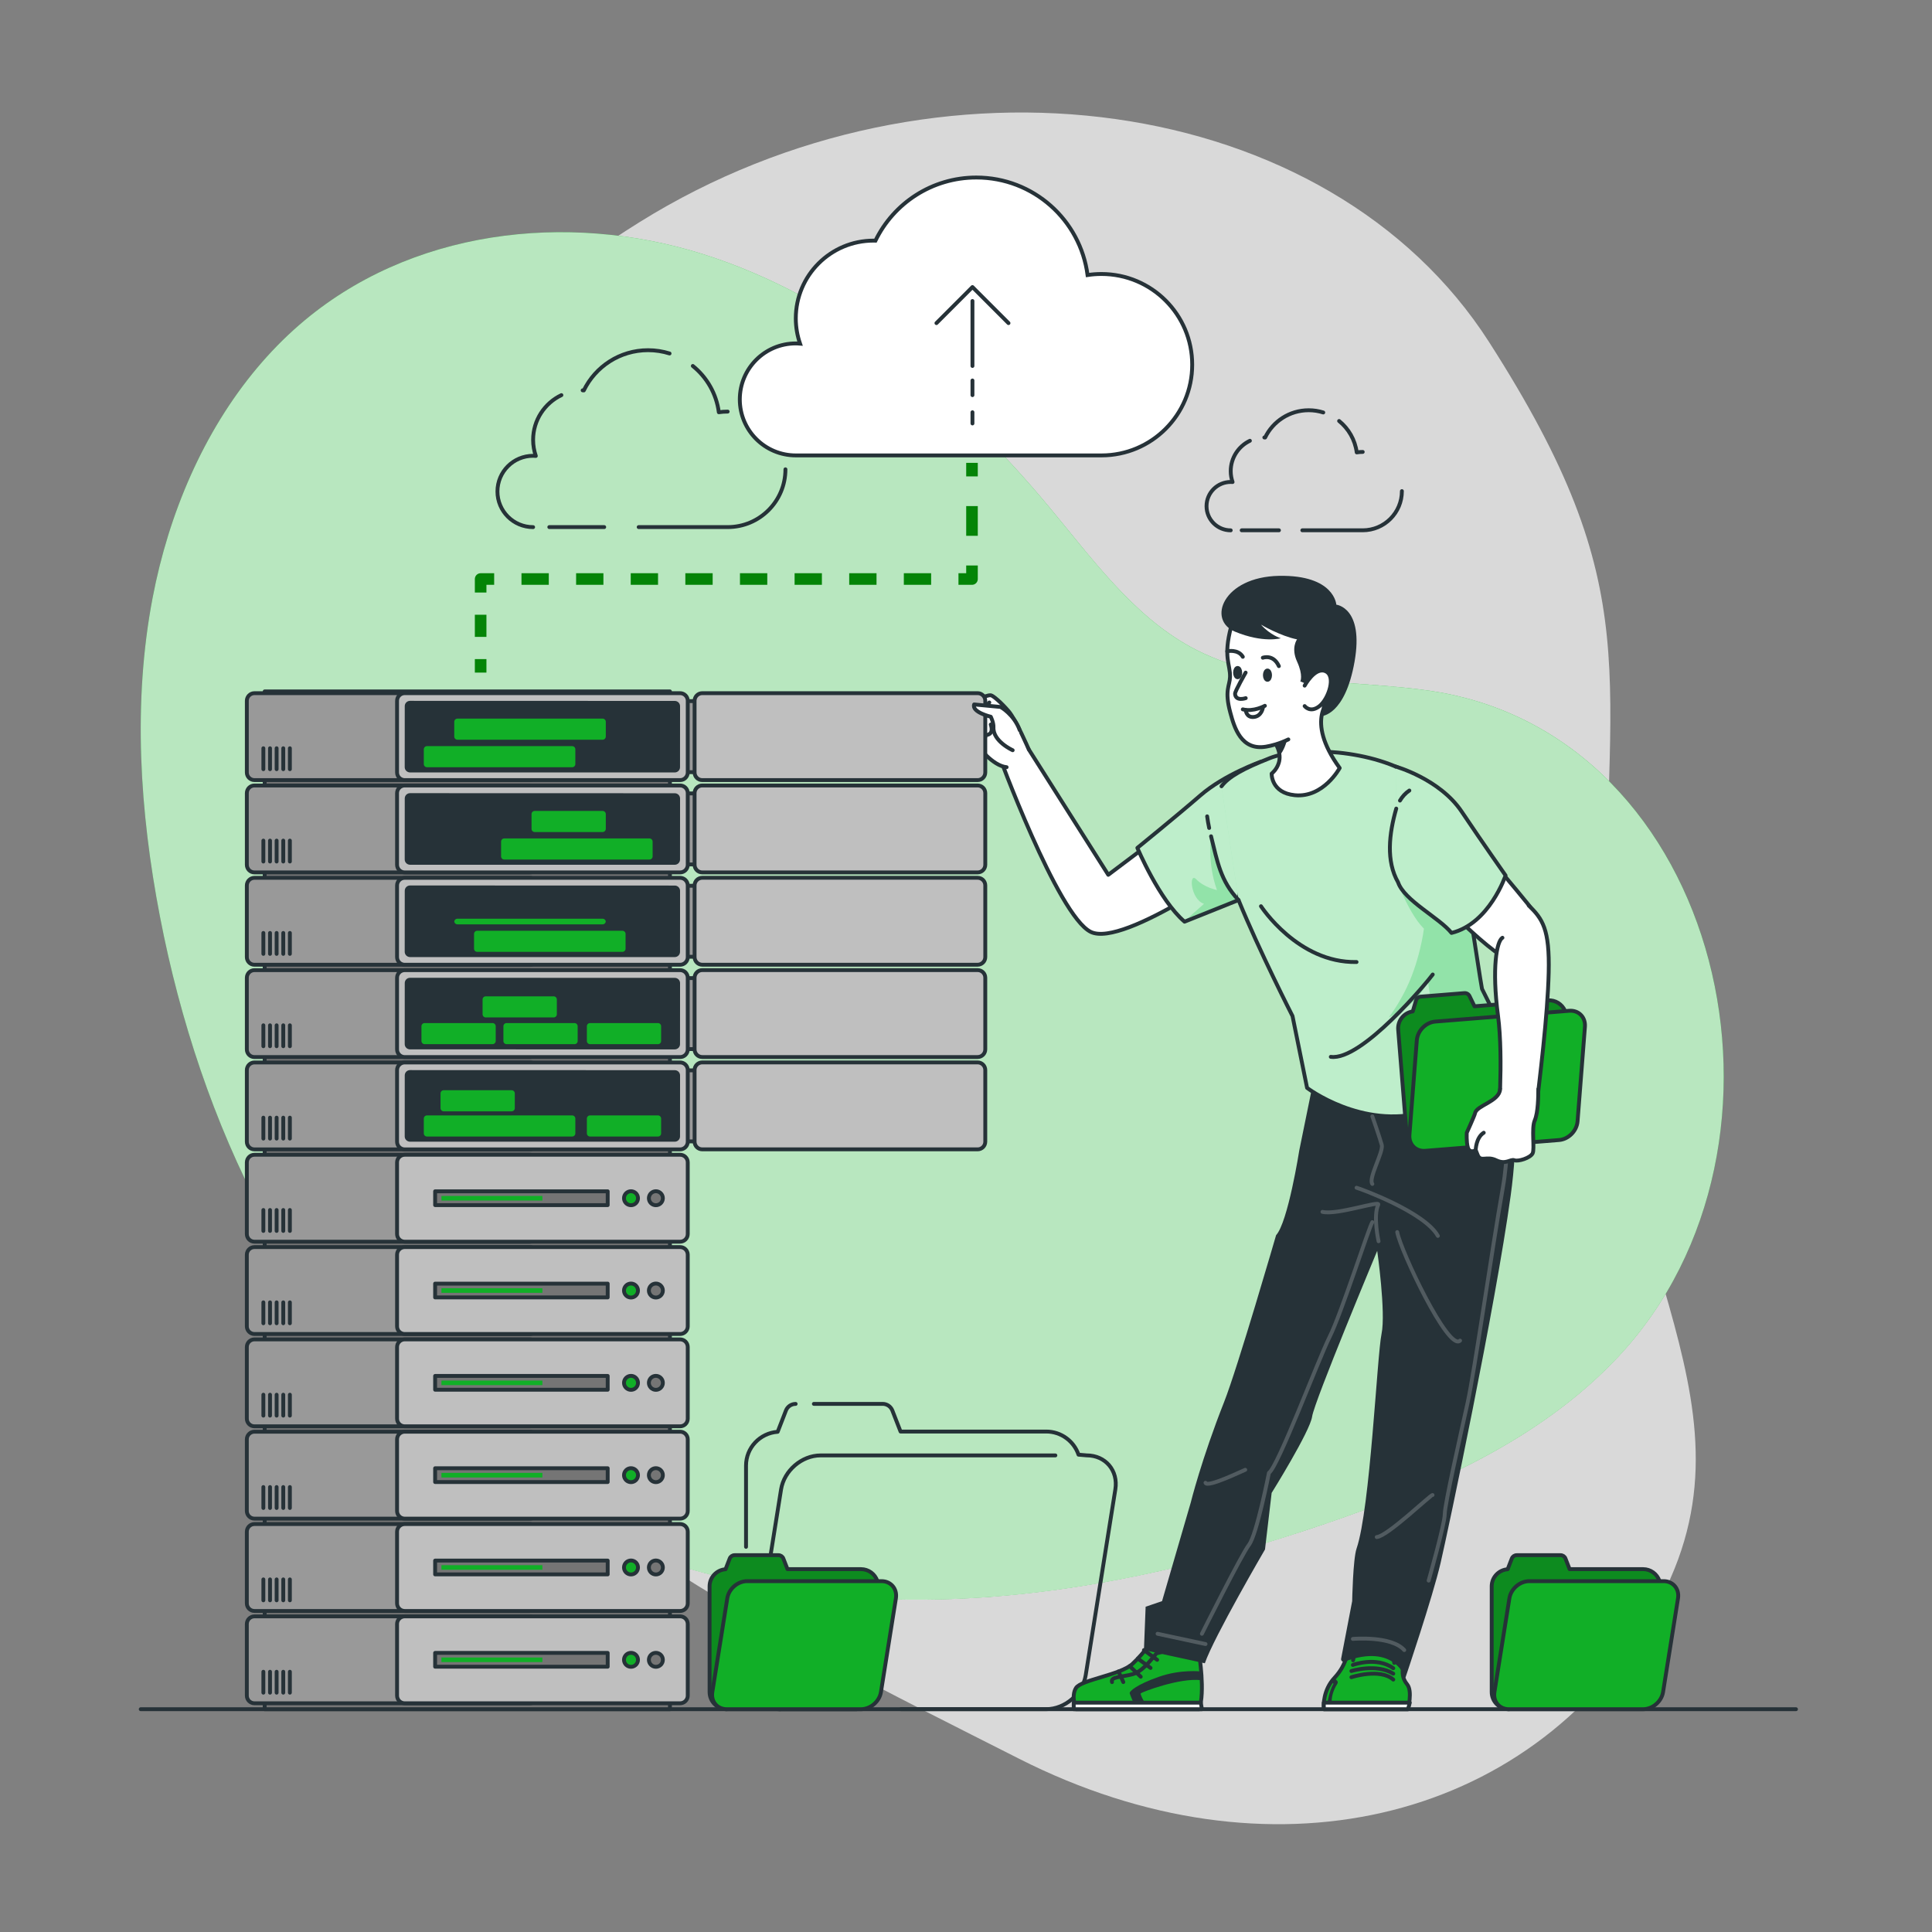
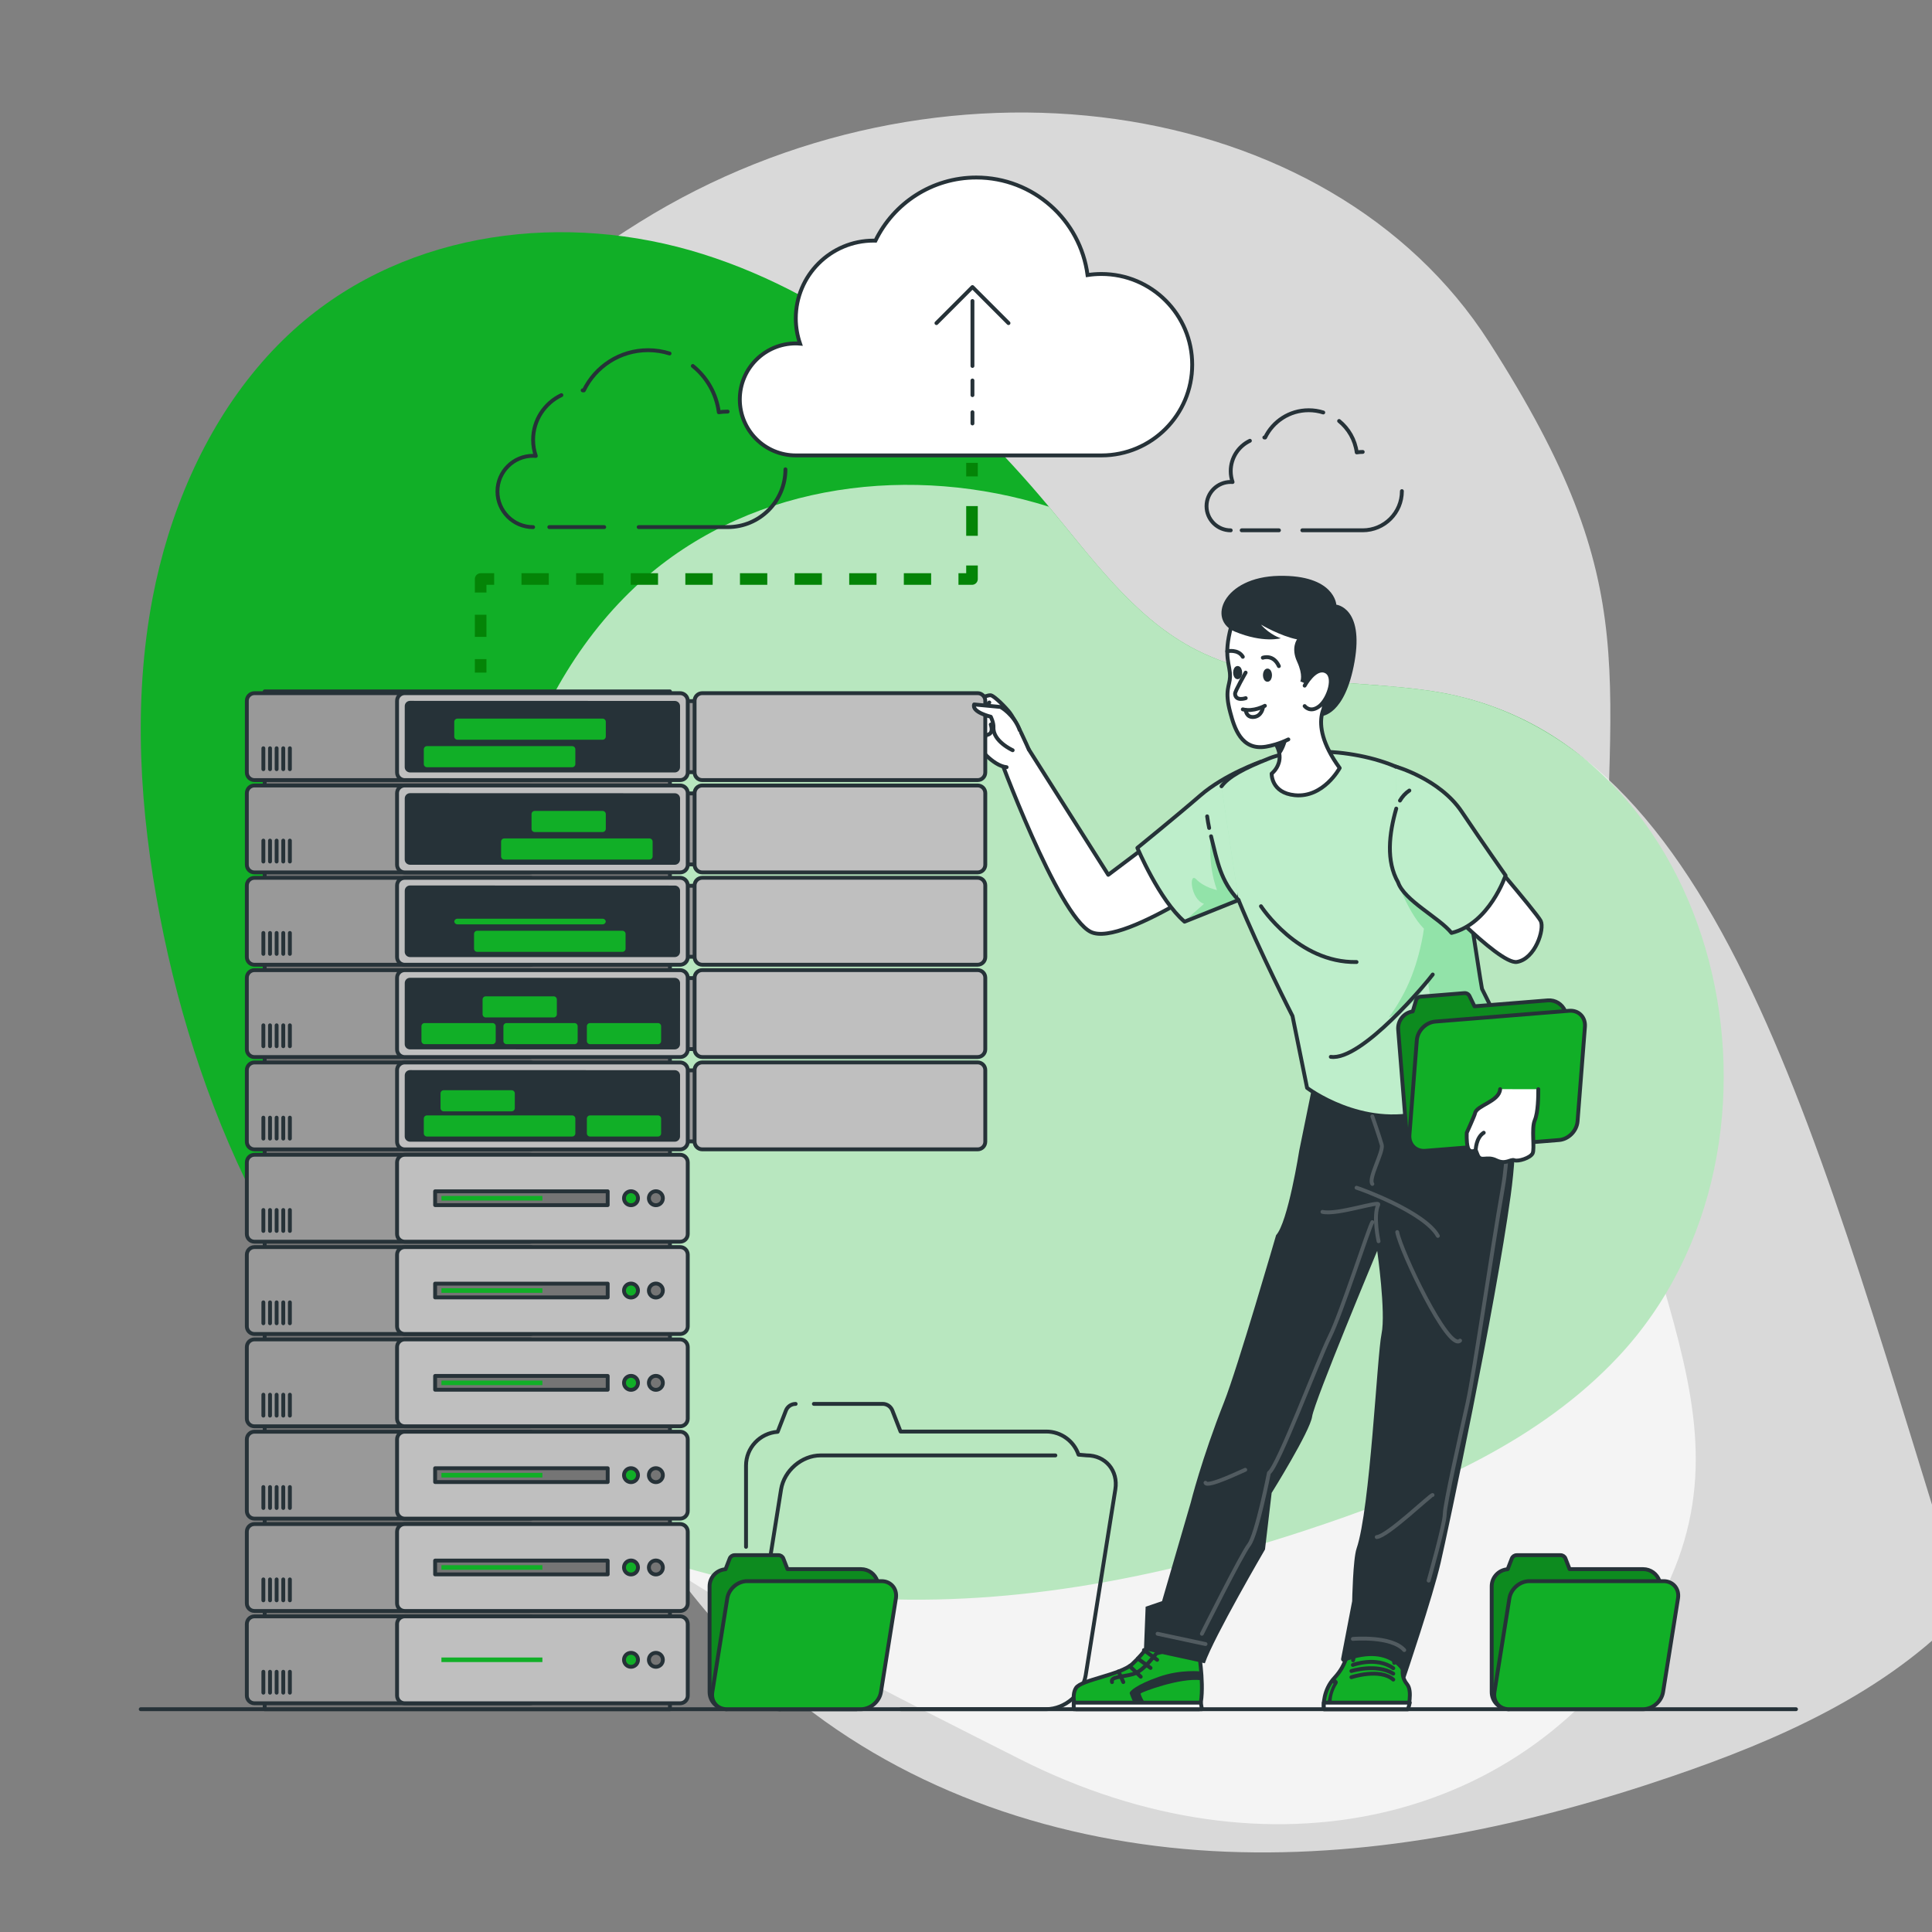
<svg xmlns="http://www.w3.org/2000/svg" xmlns:xlink="http://www.w3.org/1999/xlink" x="0px" y="0px" viewBox="0 0 500 500" style="enable-background:new 0 0 500 500;" xml:space="preserve">
  <rect x="0" y="0" width="500" height="500" fill="#808080" stroke="none" />
  <g id="Background_Simple">
    <g>
      <path style="opacity:0.7;fill:#FFFFFF;" d="M67.93,167.09c0,0-27.88,71.99,11.3,144.5c39.17,72.52,119.88,110.8,184.47,143.55   c64.59,32.75,131.66,16.8,163.53-36.84c31.87-53.64-11.85-91.93-11.9-168.42c-0.05-76.49,11.45-96.74-29.96-161.36   c-41.41-64.62-143.06-78.93-219.9-31C88.63,105.45,67.93,167.09,67.93,167.09z" />
    </g>
    <g>
      <path style="fill:#11AF27;" d="M66.52,95.24c3.37-4.03,7.04-7.78,10.99-11.2c28.47-24.66,69.16-29.36,104.32-18.3   c35.17,11.06,65.25,36.15,89.62,65.39c11.13,13.36,21.71,28.08,36.61,36.25c19.21,10.54,41.46,8.33,62.23,11.43   c75.52,11.27,100.13,117.19,48.53,172.3c-20.34,21.73-48.73,33.98-75.65,43.17c-37.28,12.74-76.28,21.09-115.4,19.53   c-39.12-1.56-78.48-13.5-109.98-38.31c-41.26-32.49-66.07-84.67-76.39-138.3c-5.23-27.14-7.08-55.37-1.9-82.52   C43.67,132.87,52.68,111.75,66.52,95.24z" />
-       <path style="opacity:0.7;fill:#FFFFFF;" d="M370.29,178.81c-20.77-3.1-43.02-0.89-62.23-11.43c-14.9-8.17-25.47-22.89-36.61-36.25   C247.09,101.89,217,76.8,181.83,65.74c-35.17-11.06-75.85-6.36-104.32,18.3c-3.95,3.42-7.61,7.17-10.99,11.2   c-13.84,16.51-22.85,37.63-27.02,59.46c-5.18,27.15-3.33,55.38,1.9,82.52c10.33,53.62,35.13,105.81,76.39,138.3   c31.5,24.81,70.86,36.75,109.98,38.31c39.12,1.56,78.12-6.79,115.4-19.53c26.91-9.2,55.31-21.45,75.65-43.17   C470.42,296,445.81,190.09,370.29,178.81z" />
+       <path style="opacity:0.7;fill:#FFFFFF;" d="M370.29,178.81c-20.77-3.1-43.02-0.89-62.23-11.43c-14.9-8.17-25.47-22.89-36.61-36.25   c-35.17-11.06-75.85-6.36-104.32,18.3c-3.95,3.42-7.61,7.17-10.99,11.2   c-13.84,16.51-22.85,37.63-27.02,59.46c-5.18,27.15-3.33,55.38,1.9,82.52c10.33,53.62,35.13,105.81,76.39,138.3   c31.5,24.81,70.86,36.75,109.98,38.31c39.12,1.56,78.12-6.79,115.4-19.53c26.91-9.2,55.31-21.45,75.65-43.17   C470.42,296,445.81,190.09,370.29,178.81z" />
    </g>
  </g>
  <g id="Floor">
    <line style="fill:none;stroke:#263238;stroke-linecap:round;stroke-linejoin:round;stroke-miterlimit:10;" x1="36.42" y1="442.34" x2="464.8" y2="442.34" />
  </g>
  <g id="Line">
    <g>
      <g>
        <line style="fill:none;stroke:#048407;stroke-width:3;stroke-linejoin:round;" x1="251.55" y1="119.79" x2="251.55" y2="123.29" />
        <line style="fill:none;stroke:#048407;stroke-width:3;stroke-linejoin:round;stroke-dasharray:7.685,7.685;" x1="251.55" y1="130.98" x2="251.55" y2="142.51" />
        <polyline style="fill:none;stroke:#048407;stroke-width:3;stroke-linejoin:round;" points="251.55,146.35 251.55,149.85     248.05,149.85    " />
        <line style="fill:none;stroke:#048407;stroke-width:3;stroke-linejoin:round;stroke-dasharray:7.068,7.068;" x1="240.98" y1="149.85" x2="131.42" y2="149.85" />
        <polyline style="fill:none;stroke:#048407;stroke-width:3;stroke-linejoin:round;" points="127.89,149.85 124.39,149.85     124.39,153.35    " />
        <line style="fill:none;stroke:#048407;stroke-width:3;stroke-linejoin:round;stroke-dasharray:5.74,5.74;" x1="124.39" y1="159.09" x2="124.39" y2="167.7" />
        <line style="fill:none;stroke:#048407;stroke-width:3;stroke-linejoin:round;" x1="124.39" y1="170.57" x2="124.39" y2="174.07" />
      </g>
    </g>
  </g>
  <g id="Clouds">
    <g>
      <line style="fill:none;stroke:#263238;stroke-linecap:round;stroke-linejoin:round;stroke-miterlimit:10;" x1="142.16" y1="136.41" x2="156.37" y2="136.41" />
      <path style="fill:none;stroke:#263238;stroke-linecap:round;stroke-linejoin:round;stroke-miterlimit:10;" d="M145.29,102.26   c-4.33,2.06-7.32,6.47-7.32,11.58c0,1.46,0.25,2.85,0.7,4.16c-0.23-0.02-0.47-0.04-0.7-0.04c-5.1,0-9.23,4.13-9.23,9.23   c0,5.1,4.13,9.23,9.23,9.23" />
      <path style="fill:none;stroke:#263238;stroke-linecap:round;stroke-linejoin:round;stroke-miterlimit:10;" d="M173.28,91.48   c-1.75-0.55-3.62-0.85-5.56-0.85c-7.31,0-13.63,4.25-16.63,10.41c-0.1,0-0.2-0.02-0.3-0.02" />
      <path style="fill:none;stroke:#263238;stroke-linecap:round;stroke-linejoin:round;stroke-miterlimit:10;" d="M188.32,106.52   c-0.78,0-1.54,0.06-2.29,0.17c-0.63-4.83-3.12-9.07-6.73-11.98" />
      <path style="fill:none;stroke:#263238;stroke-linecap:round;stroke-linejoin:round;stroke-miterlimit:10;" d="M165.29,136.41   h23.03c8.26,0,14.95-6.69,14.95-14.95" />
    </g>
    <g>
      <line style="fill:none;stroke:#263238;stroke-linecap:round;stroke-linejoin:round;stroke-miterlimit:10;" x1="321.35" y1="137.24" x2="330.99" y2="137.24" />
      <path style="fill:none;stroke:#263238;stroke-linecap:round;stroke-linejoin:round;stroke-miterlimit:10;" d="M323.47,114.07   c-2.93,1.4-4.96,4.39-4.96,7.86c0,0.99,0.17,1.93,0.48,2.82c-0.16-0.01-0.32-0.02-0.48-0.02c-3.46,0-6.26,2.8-6.26,6.26   s2.8,6.26,6.26,6.26" />
      <path style="fill:none;stroke:#263238;stroke-linecap:round;stroke-linejoin:round;stroke-miterlimit:10;" d="M342.46,106.75   c-1.19-0.38-2.46-0.58-3.77-0.58c-4.96,0-9.25,2.88-11.28,7.06c-0.07,0-0.13-0.01-0.2-0.01" />
      <path style="fill:none;stroke:#263238;stroke-linecap:round;stroke-linejoin:round;stroke-miterlimit:10;" d="M352.67,116.96   c-0.53,0-1.05,0.04-1.55,0.12c-0.43-3.27-2.12-6.15-4.56-8.13" />
      <path style="fill:none;stroke:#263238;stroke-linecap:round;stroke-linejoin:round;stroke-miterlimit:10;" d="M337.04,137.24   h15.63c5.6,0,10.14-4.54,10.14-10.14" />
    </g>
    <g>
      <path style="fill:#FFFFFF;stroke:#263238;stroke-miterlimit:10;" d="M285.06,70.91c-1.22,0-2.42,0.09-3.6,0.27   c-1.86-14.24-14.03-25.24-28.78-25.24c-11.49,0-21.42,6.67-26.12,16.35c-0.16,0-0.31-0.02-0.47-0.02   c-11.12,0-20.14,9.02-20.14,20.14c0,2.29,0.4,4.48,1.1,6.53c-0.37-0.03-0.73-0.06-1.1-0.06c-8.01,0-14.49,6.49-14.49,14.49   s6.49,14.49,14.49,14.49h79.11c12.97,0,23.48-10.51,23.48-23.48S298.03,70.91,285.06,70.91z" />
      <g>
        <line style="fill:none;stroke:#263238;stroke-linecap:round;stroke-linejoin:round;stroke-miterlimit:10;" x1="251.67" y1="94.71" x2="251.67" y2="77.9" />
        <polyline style="fill:none;stroke:#263238;stroke-linecap:round;stroke-linejoin:round;stroke-miterlimit:10;" points="    261,83.62 251.67,74.29 242.35,83.62    " />
        <line style="fill:none;stroke:#263238;stroke-linecap:round;stroke-linejoin:round;stroke-miterlimit:10;" x1="251.67" y1="98.47" x2="251.67" y2="102.26" />
        <line style="fill:none;stroke:#263238;stroke-linecap:round;stroke-linejoin:round;stroke-miterlimit:10;" x1="251.67" y1="106.69" x2="251.67" y2="109.59" />
      </g>
    </g>
  </g>
  <g id="Folders">
    <g>
      <path style="fill:none;stroke:#263238;stroke-linecap:round;stroke-linejoin:round;stroke-miterlimit:10;" d="M221.7,442.34   h-19.81c-4.87,0-8.2-3.94-7.42-8.8l7.67-48.08c0.78-4.86,5.35-8.8,10.23-8.8h60.76" />
      <path style="fill:none;stroke:#263238;stroke-linecap:round;stroke-linejoin:round;stroke-miterlimit:10;" d="M210.63,363.32h17.8   c1.11,0,2.1,0.68,2.51,1.71l2.12,5.45h37.7c3.88,0,7.18,2.51,8.36,5.99l2.11,0.18c4.87,0,8.2,3.94,7.42,8.8l-7.67,48.08   c-0.77,4.86-5.35,8.8-10.23,8.8h-37.57" />
      <path style="fill:none;stroke:#263238;stroke-linecap:round;stroke-linejoin:round;stroke-miterlimit:10;" d="M193.07,400.32   v-13.41v-7.6c0-4.66,3.62-8.43,8.19-8.76l2.14-5.51c0.4-1.03,1.4-1.71,2.51-1.71" />
      <path style="fill:none;stroke:#263238;stroke-linecap:round;stroke-linejoin:round;stroke-miterlimit:10;" d="M201.89,442.34   c-4.87,0-8.82-3.95-8.82-8.82v-19.51" />
    </g>
    <g>
      <g>
        <defs>
          <path id="XMLID_553_" d="M390.5,442.34c-2.46,0-4.45-1.99-4.45-4.45v-27.35c0-2.35,1.83-4.25,4.13-4.42l1.08-2.78     c0.2-0.52,0.7-0.86,1.26-0.86h11.36c0.56,0,1.06,0.34,1.26,0.86l1.07,2.75h19.02c1.96,0,3.62,1.27,4.22,3.02" />
        </defs>
        <use xlink:href="#XMLID_553_" style="overflow:visible;fill:#11AF27;" />
        <clipPath id="XMLID_2_">
          <use xlink:href="#XMLID_553_" style="overflow:visible;" />
        </clipPath>
        <path style="opacity:0.3;clip-path:url(#XMLID_2_);fill-opacity:0.7;" d="M390.5,442.34c-2.46,0-4.45-1.99-4.45-4.45v-27.35    c0-2.35,1.83-4.25,4.13-4.42l1.08-2.78c0.2-0.52,0.7-0.86,1.26-0.86h11.36c0.56,0,1.06,0.34,1.26,0.86l1.07,2.75h19.02    c1.96,0,3.62,1.27,4.22,3.02" />
        <use xlink:href="#XMLID_553_" style="overflow:visible;fill:none;stroke:#263238;stroke-linecap:round;stroke-linejoin:round;stroke-miterlimit:10;" />
      </g>
      <path style="fill:#11AF27;stroke:#263238;stroke-linecap:round;stroke-linejoin:round;stroke-miterlimit:10;" d="M390.5,442.34   h34.74c2.46,0,4.77-1.99,5.16-4.44l3.87-24.26c0.39-2.45-1.29-4.44-3.74-4.44h-34.74c-2.46,0-4.77,1.99-5.16,4.44l-3.87,24.26   C386.37,440.36,388.04,442.34,390.5,442.34z" />
    </g>
    <g>
      <g>
        <defs>
          <path id="XMLID_554_" d="M188.09,442.34c-2.46,0-4.45-1.99-4.45-4.45v-27.35c0-2.35,1.83-4.25,4.13-4.42l1.08-2.78     c0.2-0.52,0.7-0.86,1.26-0.86h11.36c0.56,0,1.06,0.34,1.26,0.86l1.07,2.75h19.02c1.96,0,3.62,1.27,4.22,3.02" />
        </defs>
        <use xlink:href="#XMLID_554_" style="overflow:visible;fill:#11AF27;" />
        <clipPath id="XMLID_3_">
          <use xlink:href="#XMLID_554_" style="overflow:visible;" />
        </clipPath>
        <path style="opacity:0.3;clip-path:url(#XMLID_3_);fill-opacity:0.7;" d="M188.09,442.34c-2.46,0-4.45-1.99-4.45-4.45v-27.35    c0-2.35,1.83-4.25,4.13-4.42l1.08-2.78c0.2-0.52,0.7-0.86,1.26-0.86h11.36c0.56,0,1.06,0.34,1.26,0.86l1.07,2.75h19.02    c1.96,0,3.62,1.27,4.22,3.02" />
        <use xlink:href="#XMLID_554_" style="overflow:visible;fill:none;stroke:#263238;stroke-linecap:round;stroke-linejoin:round;stroke-miterlimit:10;" />
      </g>
      <path style="fill:#11AF27;stroke:#263238;stroke-linecap:round;stroke-linejoin:round;stroke-miterlimit:10;" d="M188.09,442.34   h34.74c2.46,0,4.77-1.99,5.16-4.44l3.87-24.26c0.39-2.45-1.29-4.44-3.74-4.44h-34.74c-2.46,0-4.77,1.99-5.16,4.44l-3.87,24.26   C183.95,440.36,185.63,442.34,188.09,442.34z" />
    </g>
  </g>
  <g id="Character">
    <g>
      <g>
        <path style="fill:#11AF27;stroke:#263238;stroke-linecap:round;stroke-linejoin:round;stroke-miterlimit:10;" d="M310.35,428.21    c0,0,1.57,9.63,0,14.13h-31.88c0,0-1.35-3.37,0-5.5c1.35-2.13,11.45-3.34,14.59-6.21c3.14-2.87,6.51-7.81,6.51-7.81    L310.35,428.21z" />
        <polygon style="fill:#FFFFFF;stroke:#263238;stroke-linecap:round;stroke-linejoin:round;stroke-miterlimit:10;" points="    277.88,440.65 310.77,440.65 311.05,442.34 277.88,442.34    " />
        <path style="fill:none;stroke:#263238;stroke-linecap:round;stroke-linejoin:round;stroke-miterlimit:10;" d="M302.69,427.04    c0,0-3,0.73-3.34,0.84c-0.34,0.11-3.26,4.6-6.17,5.39c-2.92,0.79-5.84,0.63-5.39,2.06" />
        <line style="fill:none;stroke:#263238;stroke-linecap:round;stroke-linejoin:round;stroke-miterlimit:10;" x1="296.05" y1="427.04" x2="299.47" y2="429.56" />
        <line style="fill:none;stroke:#263238;stroke-linecap:round;stroke-linejoin:round;stroke-miterlimit:10;" x1="294.47" y1="429.24" x2="297.76" y2="431.66" />
        <line style="fill:none;stroke:#263238;stroke-linecap:round;stroke-linejoin:round;stroke-miterlimit:10;" x1="292.36" y1="431.18" x2="295.22" y2="433.94" />
        <line style="fill:none;stroke:#263238;stroke-linecap:round;stroke-linejoin:round;stroke-miterlimit:10;" x1="289.48" y1="432.58" x2="290.71" y2="435.32" />
        <path style="fill:#263238;" d="M310.87,432.58c0,0-5.23-0.64-10.95,1.37c-5.72,2-7.7,3.76-7.55,4.28    c0.15,0.53,0.82,2.09,0.82,2.09h2.87c0,0-1.04-1.83-0.83-2.09c0.21-0.26,9.99-4.08,15.65-3.4V432.58z" />
      </g>
      <path style="fill:#11AF27;stroke:#263238;stroke-linecap:round;stroke-linejoin:round;stroke-miterlimit:10;" d="M364.38,442.34   c0,0,1.23-4.69-0.21-6.43c-2.58-3.12,0.31-5.74-2.27-6.82l-1.08,1.26c-0.21-1.28,0.39-5.16-4.41-5.67c-5.8-0.61-5.91,3.61-6.23,5   l0.1-1.94c-2.47,0-1.19,2.47-4.94,6.51c-2.86,3.08-2.87,7.04-2.71,8.09H364.38z" />
      <path style="fill:#263238;" d="M385.4,263.94c2.68,1.56,9.59,16.28,5.56,45.49c-4.03,29.21-16.11,86.34-18.14,95.08   c-2.02,8.74-9.12,29.75-9.12,29.75s-2.71-9.12-15.74-4.24c-0.48,0.18-0.98-0.25-0.88-0.75l2.86-14.89c0,0,0.2-10.89,1.14-13.62   c3.53-10.29,5.3-50.01,6.46-55.55c1.16-5.54-1.12-21.49-1.12-21.49s-16.31,39.04-16.84,42.87c-0.53,3.83-10.48,19.77-10.48,19.77   L327.38,401c0,0-13.24,22.68-15.57,29.45l-15.76-3.42l0.44-11.21l4.25-1.45l7.42-25.49c0,0,2.8-11.28,8.63-26.02   c3.51-8.87,13.46-43.19,13.46-43.19c3.09-3.36,6-21.94,6-21.94l4.78-23.44L385.4,263.94z" />
      <path style="fill:#FFFFFF;stroke:#263238;stroke-linecap:round;stroke-linejoin:round;stroke-miterlimit:10;" d="M319.22,202   l-32.4,24.4l-20.85-32.89l-7.8,1.01c0,0,15.52,42.43,24.11,46.65c8.59,4.22,40.97-19.23,40.97-19.23" />
      <g>
        <defs>
          <path id="XMLID_551_" d="M326.34,197.12c0,0-9.38,3.27-15.67,8.72c-6.29,5.45-16.32,13.59-16.32,13.59s5.68,13.52,12.21,19.1     l13.97-5.6L326.34,197.12z" />
        </defs>
        <use xlink:href="#XMLID_551_" style="overflow:visible;fill:#92E3A9;" />
        <clipPath id="XMLID_4_">
          <use xlink:href="#XMLID_551_" style="overflow:visible;" />
        </clipPath>
        <path style="opacity:0.4;clip-path:url(#XMLID_4_);fill:#FFFFFF;" d="M306.47,238.46l5.12-4.55c-3.54-1.19-3.96-8.41-1.98-6.33    s5.34,2.77,5.34,2.77c-2.57-7.12-1.53-13.91-1.53-13.91s1.71,4.77,2.69,9.57c0.65,3.2,3.04,5.35,4.02,6.49l6.22-35.37    c0,0-9.38,3.27-15.67,8.72c-6.29,5.45-16.32,13.59-16.32,13.59S299.98,232.83,306.47,238.46z" />
        <use xlink:href="#XMLID_551_" style="overflow:visible;fill:none;stroke:#263238;stroke-linecap:round;stroke-linejoin:round;stroke-miterlimit:10;" />
      </g>
      <g>
        <defs>
          <path id="XMLID_550_" d="M320.53,232.93c5.45,13.34,13.97,30.02,13.97,30.02l3.77,18.59c0,0,14.16,10.79,30.4,6.27     c19.04-5.31,22.12-17.34,22.12-17.34l-7.25-14.55c-2.48-13.98-5.72-47.05-16.87-54.6c-11.15-7.55-30.29-8.19-38.01-5.13     c-6.87,2.72-10.67,4.79-12.54,7.3" />
        </defs>
        <use xlink:href="#XMLID_550_" style="overflow:visible;fill:#92E3A9;" />
        <clipPath id="XMLID_5_">
          <use xlink:href="#XMLID_550_" style="overflow:visible;" />
        </clipPath>
        <path style="opacity:0.4;clip-path:url(#XMLID_5_);fill:#FFFFFF;" d="M379.87,274.95c-17.17,5.54-15.27,1.58-11.35-5.34    c3.55-6.26,1.04-13.57,1.09-15.54c-0.77,1.52-3.69,5.96-7.31,7.7c-4.66,2.24-3.02,2.97,1.07-4.81    c4.09-7.78,5.14-16.62,5.14-16.62c-4.58-4.55-8.19-15.65-8.19-15.65l15.03-9.19c-2.21-6.43-5.02-11.69-8.7-14.17    c-11.15-7.55-30.29-8.19-38.01-5.13c-6.87,2.72-10.67,4.79-12.54,7.3l4.42,29.45c5.45,13.34,13.97,30.02,13.97,30.02l3.77,18.59    c0,0,14.16,10.79,30.4,6.27c19.04-5.31,22.12-17.34,22.12-17.34l-0.28-0.55C387.36,271.91,383.8,273.69,379.87,274.95z" />
        <use xlink:href="#XMLID_550_" style="overflow:visible;fill:none;stroke:#263238;stroke-linecap:round;stroke-linejoin:round;stroke-miterlimit:10;" />
      </g>
      <g>
        <path style="fill:#FFFFFF;stroke:#263238;stroke-linecap:round;stroke-linejoin:round;stroke-miterlimit:10;" d="M346.71,198.76    c0,0-4.18,7.76-11.61,7.04c-6.18-0.61-6-5.59-6-5.59s1.34-1.02,1.86-2.83c0.16-0.54,0.24-1.16,0.19-1.83    c-0.1-1.54-0.88-3.42-3.02-5.57c-0.03-0.03-0.07-0.07-0.1-0.1c-0.46-0.46-0.83-0.93-1.09-1.4c-3.41-6.03,8.49-12.79,17.47-7.8    C344.41,180.68,337.45,186.05,346.71,198.76z" />
        <path style="fill:#263238;" d="M333.59,188.23c0,0-0.17,4.67-2.44,7.32c-0.1-1.54-0.88-3.42-3.02-5.57    C329.33,188.66,331.14,187.82,333.59,188.23z" />
        <path style="fill:#FFFFFF;stroke:#263238;stroke-linecap:round;stroke-linejoin:round;stroke-miterlimit:10;" d="M345.82,174.91    c3.37-14.43-3.61-20.69-8.18-22.58c-7.32-3.03-16.84,1.73-19,9.75c-2.16,8.02-0.21,9.84-0.31,13.12    c-0.07,2.3-1.49,3.43,0.07,9.21c1.03,3.81,2.75,9.92,9.26,8.82c1.3-0.22,3.4-0.73,5.76-1.87" />
        <path style="fill:none;stroke:#263238;stroke-linecap:round;stroke-linejoin:round;stroke-miterlimit:10;" d="M326.82,170.22    c0,0,2.71-1.01,4.15,2.17" />
        <path style="fill:none;stroke:#263238;stroke-linecap:round;stroke-linejoin:round;stroke-miterlimit:10;" d="M317.61,168.54    c0,0,2.83-0.61,4.03,1.44" />
        <path style="fill:none;stroke:#263238;stroke-linecap:round;stroke-linejoin:round;stroke-miterlimit:10;" d="M322.37,174.07    c0,0-2.78,4.82-2.74,5.48c0.14,2.06,2.76,1.13,2.76,1.13" />
        <path style="fill:#263238;stroke:#263238;stroke-linecap:round;stroke-linejoin:round;stroke-miterlimit:10;" d="M327.35,174.73    c0,0.67,0.3,1.21,0.67,1.21c0.37,0,0.67-0.54,0.67-1.21c0-0.67-0.3-1.21-0.67-1.21C327.65,173.52,327.35,174.06,327.35,174.73z" />
        <path style="fill:#263238;stroke:#263238;stroke-linecap:round;stroke-linejoin:round;stroke-miterlimit:10;" d="M319.63,174.07    c0,0.67,0.3,1.21,0.67,1.21c0.37,0,0.67-0.54,0.67-1.21c0-0.67-0.3-1.21-0.67-1.21C319.93,172.85,319.63,173.4,319.63,174.07z" />
        <path style="fill:none;stroke:#263238;stroke-linecap:round;stroke-linejoin:round;stroke-miterlimit:10;" d="M327.35,182.66    c0,0-2.95,1.64-5.71,0.92" />
        <path style="fill:none;stroke:#263238;stroke-linecap:round;stroke-linejoin:round;stroke-miterlimit:10;" d="M326.82,183.21    c0,0-0.32,2.13-2.32,2.34c-2,0.21-2.11-1.79-2.11-1.79" />
        <path style="fill:#263238;" d="M345.84,156.49c0,0-0.44-7.74-14.87-7.46c-14.43,0.28-18.64,11.43-11.34,14.45    c7.31,3.02,11.84,1.7,11.84,1.7s-2.7-0.8-5.13-3.52c0,0,5.05,2.96,9.34,3.81c0,0-1.65,2.16,0,5.75c1.65,3.6,0.84,5.14,0.84,5.14    s6.61,1.88,5.5,8.96c0,0,6.08-0.11,8.54-14.1S345.84,156.49,345.84,156.49z" />
        <path style="fill:#FFFFFF;stroke:#263238;stroke-linecap:round;stroke-linejoin:round;stroke-miterlimit:10;" d="M337.64,177.44    c0,0,2.65-4.93,5.41-3.73c2.77,1.2,0.84,7.1-1.56,9.02c-2.41,1.92-3.85,0-3.85,0" />
      </g>
      <path style="fill:none;stroke:#263238;stroke-linecap:round;stroke-linejoin:round;stroke-miterlimit:10;" d="M313.42,216.43   c1.61,6.48,2.45,11.59,7.11,16.5" />
      <path style="fill:none;stroke:#263238;stroke-linecap:round;stroke-linejoin:round;stroke-miterlimit:10;" d="M312.41,211.27   c0.13,1.01,0.31,2.01,0.52,3.01" />
      <path style="fill:#FFFFFF;stroke:#263238;stroke-linecap:round;stroke-linejoin:round;stroke-miterlimit:10;" d="M368.53,228.87   c0,0,19.3,20.86,24.04,20.08c4.75-0.78,7.21-8.48,6.17-10.61c-1.04-2.12-18.43-22.34-18.43-22.34L368.53,228.87z" />
      <g>
        <defs>
          <path id="XMLID_552_" d="M361.35,209.26c-1.88,6.55-2.67,13.6,0.47,19.08c1.57,4.7,10.69,9.19,13.83,13.1     c9.83-2.4,13.99-14.88,13.99-14.88s-5.69-8.07-11.37-16.53c-5.69-8.47-17.09-11.65-17.09-11.65" />
        </defs>
        <use xlink:href="#XMLID_552_" style="overflow:visible;fill:#92E3A9;" />
        <clipPath id="XMLID_6_">
          <use xlink:href="#XMLID_552_" style="overflow:visible;" />
        </clipPath>
        <path style="opacity:0.4;clip-path:url(#XMLID_6_);fill:#FFFFFF;" d="M361.35,209.26c-1.88,6.55-2.67,13.6,0.47,19.08    c1.57,4.7,10.69,9.19,13.83,13.1c9.83-2.4,13.99-14.88,13.99-14.88s-5.69-8.07-11.37-16.53c-5.69-8.47-17.09-11.65-17.09-11.65" />
        <use xlink:href="#XMLID_552_" style="overflow:visible;fill:none;stroke:#263238;stroke-linecap:round;stroke-linejoin:round;stroke-miterlimit:10;" />
      </g>
      <path style="fill:#FFFFFF;stroke:#263238;stroke-linecap:round;stroke-linejoin:round;stroke-miterlimit:10;" d="M266.21,193.88   c0,0-3.2-7.52-5.21-9.86c-1.92-2.24-4.02-4.01-4.56-4.08c-1.39-0.17-5.91,2.35-5.91,2.35s-0.01,1.41,2.45,1.21   c0,0-3.54,2.2-3.71,3.94c-0.17,1.73,2.03,4.18,2.46,5.14c0.43,0.96,1.27,0.41,1.27,0.41s3.82,5.2,7.51,5.56" />
      <path style="fill:none;stroke:#263238;stroke-linecap:round;stroke-linejoin:round;stroke-miterlimit:10;" d="M252.99,192.97   c0,0,0.43-0.41,0.5-1.41c0,0,1.53,0.01,1.61-1.34c0,0,2.25,0.14,1.31-2.72" />
      <path style="fill:none;stroke:#263238;stroke-linecap:round;stroke-linejoin:round;stroke-miterlimit:10;" d="M255.1,190.21   c0,0-2.55-2.74-2.7-3.8" />
      <path style="fill:none;stroke:#263238;stroke-linecap:round;stroke-linejoin:round;stroke-miterlimit:10;" d="M253.49,191.55   c0,0-2.8-2.5-2.65-3.64" />
      <path style="fill:none;stroke:#263238;stroke-linecap:round;stroke-linejoin:round;stroke-miterlimit:10;" d="M256.03,181.8   c0,0-1.06,1.39-2.79,1.46" />
      <path style="fill:none;stroke:#263238;stroke-linecap:round;stroke-linejoin:round;stroke-miterlimit:10;" d="M255.41,182.42   c0,0,0.73,0.55,1.3,1.26" />
      <path style="fill:none;stroke:#263238;stroke-linecap:round;stroke-linejoin:round;stroke-miterlimit:10;" d="M362.31,207.19   c0.61-1.03,1.42-1.94,2.43-2.6" />
      <polygon style="fill:#FFFFFF;stroke:#263238;stroke-linecap:round;stroke-linejoin:round;stroke-miterlimit:10;" points="   342.59,440.65 364.86,440.65 364.38,442.34 342.61,442.34   " />
      <path style="fill:none;stroke:#263238;stroke-linecap:round;stroke-linejoin:round;stroke-miterlimit:10;" d="M349.74,434.06   c0,0,7.31-2.42,10.84,0.61" />
      <path style="fill:none;stroke:#263238;stroke-linecap:round;stroke-linejoin:round;stroke-miterlimit:10;" d="M349.74,432.46   c0,0,6.43-2.03,10.84,0.68" />
      <path style="fill:none;stroke:#263238;stroke-linecap:round;stroke-linejoin:round;stroke-miterlimit:10;" d="M350.12,430.89   c0,0,6.05-2.28,10.46,0.84" />
      <path style="fill:#263238;" d="M345.32,434.26l0.72,0.71c0.2,0.2,0.24,0.51,0.08,0.75c-0.52,0.81-1.59,2.77-1.49,4.93h-1.07   c0,0,0.37-2.87,1.54-4.91l-0.55-0.55L345.32,434.26z" />
      <path style="fill:none;stroke:#263238;stroke-linecap:round;stroke-linejoin:round;stroke-miterlimit:10;" d="M370.79,252.2   c-1.26,1.76-18.38,22.43-26.38,21.31" />
      <path style="fill:none;stroke:#263238;stroke-linecap:round;stroke-linejoin:round;stroke-miterlimit:10;" d="M326.34,234.53   c0,0,9.56,14.74,24.73,14.44" />
      <g style="opacity:0.2;">
        <path style="fill:none;stroke:#FFFFFF;stroke-linecap:round;stroke-linejoin:round;stroke-miterlimit:10;" d="M351.07,307.39    c0.87,0.2,17.68,6.33,21.05,12.46" />
        <path style="fill:none;stroke:#FFFFFF;stroke-linecap:round;stroke-linejoin:round;stroke-miterlimit:10;" d="M355.16,316.29    c-0.84,1.19-7.98,23.54-11.04,29.67c-3.06,6.13-13.34,33.63-15.72,35.21c0,0-3.16,16.02-5.14,18.59    c-1.98,2.57-12.21,23.06-12.21,23.06" />
        <line style="fill:none;stroke:#FFFFFF;stroke-linecap:round;stroke-linejoin:round;stroke-miterlimit:10;" x1="299.58" y1="422.82" x2="311.99" y2="425.48" />
        <path style="fill:none;stroke:#FFFFFF;stroke-linecap:round;stroke-linejoin:round;stroke-miterlimit:10;" d="M350.12,424.15    c0,0,9.93-0.89,13.3,2.89" />
        <path style="fill:none;stroke:#FFFFFF;stroke-linecap:round;stroke-linejoin:round;stroke-miterlimit:10;" d="M361.6,318.86    c0.83,4.75,13.29,31.05,16.26,28.09" />
        <path style="fill:none;stroke:#FFFFFF;stroke-linecap:round;stroke-linejoin:round;stroke-miterlimit:10;" d="M356.77,321.24    c0,0-1.46-6.53-0.08-9.49c0.53-1.13-10.68,2.77-14.44,1.88" />
        <path style="fill:none;stroke:#FFFFFF;stroke-linecap:round;stroke-linejoin:round;stroke-miterlimit:10;" d="M355.16,288.91    c0,0,1.96,5.62,2.44,7.4c0.48,1.78-3.57,8.7-2.44,10.09" />
        <path style="fill:none;stroke:#FFFFFF;stroke-linecap:round;stroke-linejoin:round;stroke-miterlimit:10;" d="M382.41,283.65    c0,0,2.77,4.24,2.77,7.36c0,3.12,3.76,4.51,3.76,4.51" />
        <path style="fill:none;stroke:#FFFFFF;stroke-linecap:round;stroke-linejoin:round;stroke-miterlimit:10;" d="M388.31,279.02    c0,0,3.39,12.74,0.62,28.37c-2.77,15.63-7.32,47.47-9.1,55.58c-1.78,8.11-5.93,26.31-5.93,28.88c0,2.57-4.17,17.21-4.17,17.21" />
        <path style="fill:none;stroke:#FFFFFF;stroke-linecap:round;stroke-linejoin:round;stroke-miterlimit:10;" d="M370.74,386.91    c-0.59,0-11.67,10.68-14.44,10.88" />
        <path style="fill:none;stroke:#FFFFFF;stroke-linecap:round;stroke-linejoin:round;stroke-miterlimit:10;" d="M322.27,380.38    c-0.59,0.2-9.89,4.75-10.29,3.36" />
      </g>
      <g>
        <g>
          <defs>
            <path id="XMLID_549_" d="M368.85,297.83c-2.45,0.2-4.6-1.63-4.8-4.08l-2.2-27.26c-0.19-2.34,1.48-4.39,3.77-4.74l0.85-2.86      c0.16-0.54,0.63-0.92,1.19-0.96l11.32-0.91c0.56-0.05,1.09,0.26,1.33,0.76l1.29,2.65l18.96-1.53c1.95-0.16,3.71,0.97,4.45,2.68      " />
          </defs>
          <use xlink:href="#XMLID_549_" style="overflow:visible;fill:#11AF27;" />
          <clipPath id="XMLID_7_">
            <use xlink:href="#XMLID_549_" style="overflow:visible;" />
          </clipPath>
          <path style="opacity:0.3;clip-path:url(#XMLID_7_);fill-opacity:0.7;" d="M368.85,297.83c-2.45,0.2-4.6-1.63-4.8-4.08     l-2.2-27.26c-0.19-2.34,1.48-4.39,3.77-4.74l0.85-2.86c0.16-0.54,0.63-0.92,1.19-0.96l11.32-0.91c0.56-0.05,1.09,0.26,1.33,0.76     l1.29,2.65l18.96-1.53c1.95-0.16,3.71,0.97,4.45,2.68" />
          <use xlink:href="#XMLID_549_" style="overflow:visible;fill:none;stroke:#263238;stroke-linecap:round;stroke-linejoin:round;stroke-miterlimit:10;" />
        </g>
        <path style="fill:#11AF27;stroke:#263238;stroke-linecap:round;stroke-linejoin:round;stroke-miterlimit:10;" d="M368.85,297.83    l34.63-2.79c2.45-0.2,4.59-2.36,4.79-4.84l1.91-24.49c0.19-2.48-1.64-4.32-4.09-4.12l-34.63,2.79c-2.45,0.2-4.59,2.36-4.79,4.84    l-1.91,24.49C364.57,296.18,366.4,298.02,368.85,297.83z" />
      </g>
-       <path style="fill:#FFFFFF;stroke:#263238;stroke-linecap:round;stroke-linejoin:round;stroke-miterlimit:10;" d="M395.64,234.35   c3.58,3.44,5.43,6.13,5.16,17.31c-0.26,11.18-2.28,27.35-3.61,38.28l-9.51,1.45c0,0,1.49-17.2,0-28.53   c-1.62-12.35-0.34-19.28,1.15-20.17" />
      <path style="fill:#FFFFFF;stroke:#263238;stroke-linecap:round;stroke-linejoin:round;stroke-miterlimit:10;" d="M388.23,281.87   c-0.2,3.2-6.05,4.18-6.48,6.2c-0.14,0.66-2.15,5.08-2.15,5.08s-0.14,2.37,0.27,3.79c0.5,1.72,2.05,0.72,2.05,0.72l0.49,1.23   c0.79,1.98,2.28,0.15,4.79,1.38c2.52,1.24,3.74-0.4,4.71,0c0.98,0.4,4.14-0.59,4.73-1.78c0.59-1.19-0.35-6.45,0.55-8.54   c0.9-2.09,0.92-6.31,0.92-8.07" />
      <path style="fill:#FFFFFF;stroke:#263238;stroke-linecap:round;stroke-linejoin:round;stroke-miterlimit:10;" d="M381.91,297.66   c0,0,0.04-3.22,2.08-4.51" />
    </g>
    <g>
      <rect x="163.3" y="181.45" style="fill:#999999;stroke:#263238;stroke-linecap:round;stroke-linejoin:round;stroke-miterlimit:10;" width="88.95" height="18.38" />
      <rect x="163.3" y="205.34" style="fill:#999999;stroke:#263238;stroke-linecap:round;stroke-linejoin:round;stroke-miterlimit:10;" width="88.95" height="18.38" />
      <rect x="163.3" y="229.23" style="fill:#999999;stroke:#263238;stroke-linecap:round;stroke-linejoin:round;stroke-miterlimit:10;" width="88.95" height="18.38" />
      <rect x="163.3" y="253.12" style="fill:#999999;stroke:#263238;stroke-linecap:round;stroke-linejoin:round;stroke-miterlimit:10;" width="88.95" height="18.38" />
      <rect x="163.3" y="277.01" style="fill:#999999;stroke:#263238;stroke-linecap:round;stroke-linejoin:round;stroke-miterlimit:10;" width="88.95" height="18.38" />
      <path style="fill:#BFBFBF;stroke:#263238;stroke-linecap:round;stroke-linejoin:round;stroke-miterlimit:10;" d="M253.01,201.89   h-71.27c-1.1,0-1.98-0.89-1.98-1.98v-18.54c0-1.1,0.89-1.98,1.98-1.98h71.27c1.1,0,1.98,0.89,1.98,1.98v18.54   C254.99,201,254.1,201.89,253.01,201.89z" />
      <path style="fill:#BFBFBF;stroke:#263238;stroke-linecap:round;stroke-linejoin:round;stroke-miterlimit:10;" d="M253.01,225.78   h-71.27c-1.1,0-1.98-0.89-1.98-1.98v-18.54c0-1.1,0.89-1.98,1.98-1.98h71.27c1.1,0,1.98,0.89,1.98,1.98v18.54   C254.99,224.89,254.1,225.78,253.01,225.78z" />
      <path style="fill:#BFBFBF;stroke:#263238;stroke-linecap:round;stroke-linejoin:round;stroke-miterlimit:10;" d="M253.01,249.67   h-71.27c-1.1,0-1.98-0.89-1.98-1.98v-18.54c0-1.1,0.89-1.98,1.98-1.98h71.27c1.1,0,1.98,0.89,1.98,1.98v18.54   C254.99,248.78,254.1,249.67,253.01,249.67z" />
      <path style="fill:#BFBFBF;stroke:#263238;stroke-linecap:round;stroke-linejoin:round;stroke-miterlimit:10;" d="M253.01,273.56   h-71.27c-1.1,0-1.98-0.89-1.98-1.98v-18.54c0-1.1,0.89-1.98,1.98-1.98h71.27c1.1,0,1.98,0.89,1.98,1.98v18.54   C254.99,272.67,254.1,273.56,253.01,273.56z" />
      <path style="fill:#BFBFBF;stroke:#263238;stroke-linecap:round;stroke-linejoin:round;stroke-miterlimit:10;" d="M253.01,297.45   h-71.27c-1.1,0-1.98-0.89-1.98-1.98v-18.54c0-1.1,0.89-1.98,1.98-1.98h71.27c1.1,0,1.98,0.89,1.98,1.98v18.54   C254.99,296.57,254.1,297.45,253.01,297.45z" />
    </g>
    <path style="fill:#FFFFFF;stroke:#263238;stroke-linecap:round;stroke-linejoin:round;stroke-miterlimit:10;" d="M262.08,194.16  c0,0-5.16-2.31-4.97-5.96c0.06-1.19-0.7-2.71-0.7-2.71s-5-1.18-4.3-3.18l6.84,0.65c0,0,3.47,1.89,4.96,6.02" />
    <g>
      <rect x="68.5" y="178.94" style="fill:#757575;stroke:#263238;stroke-linecap:round;stroke-linejoin:round;stroke-miterlimit:10;" width="104.88" height="263.4" />
      <g>
        <path style="fill:#999999;stroke:#263238;stroke-linecap:round;stroke-linejoin:round;stroke-miterlimit:10;" d="M137.13,201.89    H65.86c-1.1,0-1.98-0.89-1.98-1.98v-18.54c0-1.1,0.89-1.98,1.98-1.98h71.27c1.1,0,1.98,0.89,1.98,1.98v18.54    C139.12,201,138.23,201.89,137.13,201.89z" />
        <path style="fill:#BFBFBF;stroke:#263238;stroke-linecap:round;stroke-linejoin:round;stroke-miterlimit:10;" d="M176.01,201.89    h-71.27c-1.1,0-1.98-0.89-1.98-1.98v-18.54c0-1.1,0.89-1.98,1.98-1.98h71.27c1.1,0,1.98,0.89,1.98,1.98v18.54    C177.99,201,177.1,201.89,176.01,201.89z" />
        <path style="fill:#263238;" d="M104.74,198.53l0.01-15.79c0-0.75,0.61-1.36,1.36-1.36l68.53,0.02c0.75,0,1.36,0.61,1.36,1.37    l-0.01,15.78c0,0.75-0.61,1.36-1.36,1.36H106.1C105.35,199.89,104.73,199.28,104.74,198.53z" />
        <path style="fill:#11AF27;stroke:#263238;stroke-linecap:round;stroke-linejoin:round;stroke-miterlimit:10;" d="M148.08,199.06    h-37.58c-0.73,0-1.32-0.59-1.32-1.32v-3.82c0-0.73,0.59-1.32,1.32-1.32h37.58c0.73,0,1.32,0.59,1.32,1.32v3.82    C149.4,198.47,148.81,199.06,148.08,199.06z" />
        <path style="fill:#11AF27;stroke:#263238;stroke-linecap:round;stroke-linejoin:round;stroke-miterlimit:10;" d="M155.96,191.94    h-37.58c-0.73,0-1.32-0.59-1.32-1.32v-3.82c0-0.73,0.59-1.32,1.32-1.32h37.58c0.73,0,1.32,0.59,1.32,1.32v3.82    C157.27,191.35,156.68,191.94,155.96,191.94z" />
      </g>
      <g>
        <path style="fill:#999999;stroke:#263238;stroke-linecap:round;stroke-linejoin:round;stroke-miterlimit:10;" d="M137.13,321.35    H65.86c-1.1,0-1.98-0.89-1.98-1.98v-18.54c0-1.1,0.89-1.98,1.98-1.98h71.27c1.1,0,1.98,0.89,1.98,1.98v18.54    C139.12,320.46,138.23,321.35,137.13,321.35z" />
        <path style="fill:#BFBFBF;stroke:#263238;stroke-linecap:round;stroke-linejoin:round;stroke-miterlimit:10;" d="M176.01,321.35    h-71.27c-1.1,0-1.98-0.89-1.98-1.98v-18.54c0-1.1,0.89-1.98,1.98-1.98h71.27c1.1,0,1.98,0.89,1.98,1.98v18.54    C177.99,320.46,177.1,321.35,176.01,321.35z" />
        <rect x="112.61" y="308.31" style="fill:#757575;stroke:#263238;stroke-linecap:round;stroke-linejoin:round;stroke-miterlimit:10;" width="44.66" height="3.57" />
        <path style="fill:#11AF27;stroke:#263238;stroke-linecap:round;stroke-linejoin:round;stroke-miterlimit:10;" d="M165.11,310.1    c0,1-0.81,1.81-1.81,1.81c-1,0-1.81-0.81-1.81-1.81c0-1,0.81-1.81,1.81-1.81C164.3,308.29,165.11,309.1,165.11,310.1z" />
        <path style="fill:#757575;stroke:#263238;stroke-linecap:round;stroke-linejoin:round;stroke-miterlimit:10;" d="M171.55,310.1    c0,1-0.81,1.81-1.81,1.81c-1,0-1.81-0.81-1.81-1.81c0-1,0.81-1.81,1.81-1.81C170.74,308.29,171.55,309.1,171.55,310.1z" />
        <rect x="114.24" y="309.51" style="fill:#11AF27;" width="26.13" height="1.19" />
      </g>
      <g>
        <path style="fill:#999999;stroke:#263238;stroke-linecap:round;stroke-linejoin:round;stroke-miterlimit:10;" d="M137.13,345.24    H65.86c-1.1,0-1.98-0.89-1.98-1.98v-18.54c0-1.1,0.89-1.98,1.98-1.98h71.27c1.1,0,1.98,0.89,1.98,1.98v18.54    C139.12,344.35,138.23,345.24,137.13,345.24z" />
        <path style="fill:#BFBFBF;stroke:#263238;stroke-linecap:round;stroke-linejoin:round;stroke-miterlimit:10;" d="M176.01,345.24    h-71.27c-1.1,0-1.98-0.89-1.98-1.98v-18.54c0-1.1,0.89-1.98,1.98-1.98h71.27c1.1,0,1.98,0.89,1.98,1.98v18.54    C177.99,344.35,177.1,345.24,176.01,345.24z" />
        <rect x="112.61" y="332.2" style="fill:#757575;stroke:#263238;stroke-linecap:round;stroke-linejoin:round;stroke-miterlimit:10;" width="44.66" height="3.57" />
        <circle style="fill:#11AF27;stroke:#263238;stroke-linecap:round;stroke-linejoin:round;stroke-miterlimit:10;" cx="163.3" cy="333.99" r="1.81" />
        <path style="fill:#757575;stroke:#263238;stroke-linecap:round;stroke-linejoin:round;stroke-miterlimit:10;" d="M171.55,333.99    c0,1-0.81,1.81-1.81,1.81c-1,0-1.81-0.81-1.81-1.81c0-1,0.81-1.81,1.81-1.81C170.74,332.18,171.55,332.99,171.55,333.99z" />
        <rect x="114.24" y="333.4" style="fill:#11AF27;" width="26.13" height="1.18" />
      </g>
      <g>
        <path style="fill:#999999;stroke:#263238;stroke-linecap:round;stroke-linejoin:round;stroke-miterlimit:10;" d="M137.13,369.13    H65.86c-1.1,0-1.98-0.89-1.98-1.98v-18.54c0-1.1,0.89-1.98,1.98-1.98h71.27c1.1,0,1.98,0.89,1.98,1.98v18.54    C139.12,368.25,138.23,369.13,137.13,369.13z" />
        <path style="fill:#BFBFBF;stroke:#263238;stroke-linecap:round;stroke-linejoin:round;stroke-miterlimit:10;" d="M176.01,369.13    h-71.27c-1.1,0-1.98-0.89-1.98-1.98v-18.54c0-1.1,0.89-1.98,1.98-1.98h71.27c1.1,0,1.98,0.89,1.98,1.98v18.54    C177.99,368.25,177.1,369.13,176.01,369.13z" />
        <rect x="112.61" y="356.09" style="fill:#757575;stroke:#263238;stroke-linecap:round;stroke-linejoin:round;stroke-miterlimit:10;" width="44.66" height="3.57" />
        <circle style="fill:#11AF27;stroke:#263238;stroke-linecap:round;stroke-linejoin:round;stroke-miterlimit:10;" cx="163.3" cy="357.88" r="1.81" />
        <path style="fill:#757575;stroke:#263238;stroke-linecap:round;stroke-linejoin:round;stroke-miterlimit:10;" d="M171.55,357.88    c0,1-0.81,1.81-1.81,1.81c-1,0-1.81-0.81-1.81-1.81c0-1,0.81-1.81,1.81-1.81C170.74,356.08,171.55,356.88,171.55,357.88z" />
        <rect x="114.24" y="357.29" style="fill:#11AF27;" width="26.13" height="1.18" />
      </g>
      <g>
        <path style="fill:#999999;stroke:#263238;stroke-linecap:round;stroke-linejoin:round;stroke-miterlimit:10;" d="M137.13,393.02    H65.86c-1.1,0-1.98-0.89-1.98-1.98V372.5c0-1.1,0.89-1.98,1.98-1.98h71.27c1.1,0,1.98,0.89,1.98,1.98v18.54    C139.12,392.14,138.23,393.02,137.13,393.02z" />
        <path style="fill:#BFBFBF;stroke:#263238;stroke-linecap:round;stroke-linejoin:round;stroke-miterlimit:10;" d="M176.01,393.02    h-71.27c-1.1,0-1.98-0.89-1.98-1.98V372.5c0-1.1,0.89-1.98,1.98-1.98h71.27c1.1,0,1.98,0.89,1.98,1.98v18.54    C177.99,392.14,177.1,393.02,176.01,393.02z" />
        <rect x="112.61" y="379.98" style="fill:#757575;stroke:#263238;stroke-linecap:round;stroke-linejoin:round;stroke-miterlimit:10;" width="44.66" height="3.57" />
        <path style="fill:#11AF27;stroke:#263238;stroke-linecap:round;stroke-linejoin:round;stroke-miterlimit:10;" d="M165.11,381.77    c0,1-0.81,1.81-1.81,1.81c-1,0-1.81-0.81-1.81-1.81c0-1,0.81-1.81,1.81-1.81C164.3,379.97,165.11,380.78,165.11,381.77z" />
        <path style="fill:#757575;stroke:#263238;stroke-linecap:round;stroke-linejoin:round;stroke-miterlimit:10;" d="M171.55,381.77    c0,1-0.81,1.81-1.81,1.81c-1,0-1.81-0.81-1.81-1.81c0-1,0.81-1.81,1.81-1.81C170.74,379.97,171.55,380.78,171.55,381.77z" />
        <rect x="114.24" y="381.18" style="fill:#11AF27;" width="26.13" height="1.19" />
      </g>
      <g>
        <path style="fill:#999999;stroke:#263238;stroke-linecap:round;stroke-linejoin:round;stroke-miterlimit:10;" d="M137.13,416.92    H65.86c-1.1,0-1.98-0.89-1.98-1.98v-18.54c0-1.1,0.89-1.98,1.98-1.98h71.27c1.1,0,1.98,0.89,1.98,1.98v18.54    C139.12,416.03,138.23,416.92,137.13,416.92z" />
        <path style="fill:#BFBFBF;stroke:#263238;stroke-linecap:round;stroke-linejoin:round;stroke-miterlimit:10;" d="M176.01,416.92    h-71.27c-1.1,0-1.98-0.89-1.98-1.98v-18.54c0-1.1,0.89-1.98,1.98-1.98h71.27c1.1,0,1.98,0.89,1.98,1.98v18.54    C177.99,416.03,177.1,416.92,176.01,416.92z" />
        <rect x="112.61" y="403.88" style="fill:#757575;stroke:#263238;stroke-linecap:round;stroke-linejoin:round;stroke-miterlimit:10;" width="44.66" height="3.57" />
        <circle style="fill:#11AF27;stroke:#263238;stroke-linecap:round;stroke-linejoin:round;stroke-miterlimit:10;" cx="163.3" cy="405.66" r="1.81" />
        <path style="fill:#757575;stroke:#263238;stroke-linecap:round;stroke-linejoin:round;stroke-miterlimit:10;" d="M171.55,405.66    c0,1-0.81,1.81-1.81,1.81c-1,0-1.81-0.81-1.81-1.81c0-1,0.81-1.81,1.81-1.81C170.74,403.86,171.55,404.67,171.55,405.66z" />
        <rect x="114.24" y="405.07" style="fill:#11AF27;" width="26.13" height="1.18" />
      </g>
      <g>
        <path style="fill:#999999;stroke:#263238;stroke-linecap:round;stroke-linejoin:round;stroke-miterlimit:10;" d="M137.13,440.81    H65.86c-1.1,0-1.98-0.89-1.98-1.98v-18.54c0-1.1,0.89-1.98,1.98-1.98h71.27c1.1,0,1.98,0.89,1.98,1.98v18.54    C139.12,439.92,138.23,440.81,137.13,440.81z" />
        <path style="fill:#BFBFBF;stroke:#263238;stroke-linecap:round;stroke-linejoin:round;stroke-miterlimit:10;" d="M176.01,440.81    h-71.27c-1.1,0-1.98-0.89-1.98-1.98v-18.54c0-1.1,0.89-1.98,1.98-1.98h71.27c1.1,0,1.98,0.89,1.98,1.98v18.54    C177.99,439.92,177.1,440.81,176.01,440.81z" />
-         <rect x="112.61" y="427.77" style="fill:#757575;stroke:#263238;stroke-linecap:round;stroke-linejoin:round;stroke-miterlimit:10;" width="44.66" height="3.57" />
        <circle style="fill:#11AF27;stroke:#263238;stroke-linecap:round;stroke-linejoin:round;stroke-miterlimit:10;" cx="163.3" cy="429.56" r="1.81" />
        <path style="fill:#757575;stroke:#263238;stroke-linecap:round;stroke-linejoin:round;stroke-miterlimit:10;" d="M171.55,429.56    c0,1-0.81,1.81-1.81,1.81c-1,0-1.81-0.81-1.81-1.81c0-1,0.81-1.81,1.81-1.81C170.74,427.75,171.55,428.56,171.55,429.56z" />
        <rect x="114.24" y="428.96" style="fill:#11AF27;" width="26.13" height="1.18" />
      </g>
      <g>
        <path style="fill:#999999;stroke:#263238;stroke-linecap:round;stroke-linejoin:round;stroke-miterlimit:10;" d="M137.13,297.46    H65.86c-1.1,0-1.98-0.89-1.98-1.98v-18.54c0-1.1,0.89-1.98,1.98-1.98h71.27c1.1,0,1.98,0.89,1.98,1.98v18.54    C139.12,296.57,138.23,297.46,137.13,297.46z" />
        <path style="fill:#BFBFBF;stroke:#263238;stroke-linecap:round;stroke-linejoin:round;stroke-miterlimit:10;" d="M176.01,297.46    h-71.27c-1.1,0-1.98-0.89-1.98-1.98v-18.54c0-1.1,0.89-1.98,1.98-1.98h71.27c1.1,0,1.98,0.89,1.98,1.98v18.54    C177.99,296.57,177.1,297.46,176.01,297.46z" />
        <path style="fill:#263238;" d="M104.74,294.09l0.01-15.79c0-0.75,0.61-1.36,1.36-1.36l68.53,0.02c0.75,0,1.36,0.61,1.36,1.37    l-0.01,15.78c0,0.75-0.61,1.36-1.36,1.36H106.1C105.35,295.46,104.73,294.85,104.74,294.09z" />
        <path style="fill:#11AF27;stroke:#263238;stroke-linecap:round;stroke-linejoin:round;stroke-miterlimit:10;" d="M148.08,294.63    h-37.58c-0.73,0-1.32-0.59-1.32-1.32v-3.82c0-0.73,0.59-1.32,1.32-1.32h37.58c0.73,0,1.32,0.59,1.32,1.32v3.82    C149.4,294.04,148.81,294.63,148.08,294.63z" />
        <path style="fill:#11AF27;stroke:#263238;stroke-linecap:round;stroke-linejoin:round;stroke-miterlimit:10;" d="M170.29,294.63    H152.7c-0.73,0-1.32-0.59-1.32-1.32v-3.82c0-0.73,0.59-1.32,1.32-1.32h17.58c0.73,0,1.32,0.59,1.32,1.32v3.82    C171.61,294.04,171.01,294.63,170.29,294.63z" />
        <path style="fill:#11AF27;stroke:#263238;stroke-linecap:round;stroke-linejoin:round;stroke-miterlimit:10;" d="M132.41,288.11    h-17.58c-0.73,0-1.32-0.59-1.32-1.32v-3.82c0-0.73,0.59-1.32,1.32-1.32h17.58c0.73,0,1.32,0.59,1.32,1.32v3.82    C133.73,287.52,133.14,288.11,132.41,288.11z" />
      </g>
      <g>
        <path style="fill:#999999;stroke:#263238;stroke-linecap:round;stroke-linejoin:round;stroke-miterlimit:10;" d="M137.13,273.57    H65.86c-1.1,0-1.98-0.89-1.98-1.98v-18.54c0-1.1,0.89-1.98,1.98-1.98h71.27c1.1,0,1.98,0.89,1.98,1.98v18.54    C139.12,272.68,138.23,273.57,137.13,273.57z" />
        <path style="fill:#BFBFBF;stroke:#263238;stroke-linecap:round;stroke-linejoin:round;stroke-miterlimit:10;" d="M176.01,273.57    h-71.27c-1.1,0-1.98-0.89-1.98-1.98v-18.54c0-1.1,0.89-1.98,1.98-1.98h71.27c1.1,0,1.98,0.89,1.98,1.98v18.54    C177.99,272.68,177.1,273.57,176.01,273.57z" />
        <path style="fill:#263238;" d="M104.74,270.2l0.01-15.79c0-0.75,0.61-1.36,1.36-1.36l68.53,0.02c0.75,0,1.36,0.61,1.36,1.37    l-0.01,15.78c0,0.75-0.61,1.36-1.36,1.36H106.1C105.35,271.57,104.73,270.96,104.74,270.2z" />
        <path style="fill:#11AF27;stroke:#263238;stroke-linecap:round;stroke-linejoin:round;stroke-miterlimit:10;" d="M148.69,270.73    H131.1c-0.73,0-1.32-0.59-1.32-1.32v-3.82c0-0.73,0.59-1.32,1.32-1.32h17.58c0.73,0,1.32,0.59,1.32,1.32v3.82    C150.01,270.14,149.42,270.73,148.69,270.73z" />
        <path style="fill:#11AF27;stroke:#263238;stroke-linecap:round;stroke-linejoin:round;stroke-miterlimit:10;" d="M170.29,270.73    H152.7c-0.73,0-1.32-0.59-1.32-1.32v-3.82c0-0.73,0.59-1.32,1.32-1.32h17.58c0.73,0,1.32,0.59,1.32,1.32v3.82    C171.61,270.14,171.01,270.73,170.29,270.73z" />
        <path style="fill:#11AF27;stroke:#263238;stroke-linecap:round;stroke-linejoin:round;stroke-miterlimit:10;" d="M127.47,270.73    h-17.58c-0.73,0-1.32-0.59-1.32-1.32v-3.82c0-0.73,0.59-1.32,1.32-1.32h17.58c0.73,0,1.32,0.59,1.32,1.32v3.82    C128.79,270.14,128.19,270.73,127.47,270.73z" />
        <path style="fill:#11AF27;stroke:#263238;stroke-linecap:round;stroke-linejoin:round;stroke-miterlimit:10;" d="M143.29,263.81    h-17.58c-0.73,0-1.32-0.59-1.32-1.32v-3.82c0-0.73,0.59-1.32,1.32-1.32h17.58c0.73,0,1.32,0.59,1.32,1.32v3.82    C144.61,263.22,144.02,263.81,143.29,263.81z" />
      </g>
      <g>
        <path style="fill:#999999;stroke:#263238;stroke-linecap:round;stroke-linejoin:round;stroke-miterlimit:10;" d="M137.13,249.68    H65.86c-1.1,0-1.98-0.89-1.98-1.98v-18.54c0-1.1,0.89-1.98,1.98-1.98h71.27c1.1,0,1.98,0.89,1.98,1.98v18.54    C139.12,248.79,138.23,249.68,137.13,249.68z" />
        <path style="fill:#BFBFBF;stroke:#263238;stroke-linecap:round;stroke-linejoin:round;stroke-miterlimit:10;" d="M176.01,249.68    h-71.27c-1.1,0-1.98-0.89-1.98-1.98v-18.54c0-1.1,0.89-1.98,1.98-1.98h71.27c1.1,0,1.98,0.89,1.98,1.98v18.54    C177.99,248.79,177.1,249.68,176.01,249.68z" />
        <path style="fill:#263238;" d="M104.74,246.31l0.01-15.79c0-0.75,0.61-1.36,1.36-1.36l68.53,0.02c0.75,0,1.36,0.61,1.36,1.37    l-0.01,15.78c0,0.75-0.61,1.36-1.36,1.36H106.1C105.35,247.68,104.73,247.06,104.74,246.31z" />
        <path style="fill:#11AF27;stroke:#263238;stroke-linecap:round;stroke-linejoin:round;stroke-miterlimit:10;" d="M161.08,246.84    h-37.58c-0.73,0-1.32-0.59-1.32-1.32v-3.82c0-0.73,0.59-1.32,1.32-1.32h37.58c0.73,0,1.32,0.59,1.32,1.32v3.82    C162.4,246.25,161.81,246.84,161.08,246.84z" />
        <path style="fill:#11AF27;stroke:#263238;stroke-linecap:round;stroke-linejoin:round;stroke-miterlimit:10;" d="M155.96,239.72    h-37.58c-0.73,0-1.32-0.59-1.32-1.32v0.18c0-0.73,0.59-1.32,1.32-1.32h37.58c0.73,0,1.32,0.59,1.32,1.32v-0.18    C157.27,239.13,156.68,239.72,155.96,239.72z" />
      </g>
      <g>
        <path style="fill:#999999;stroke:#263238;stroke-linecap:round;stroke-linejoin:round;stroke-miterlimit:10;" d="M137.13,225.78    H65.86c-1.1,0-1.98-0.89-1.98-1.98v-18.54c0-1.1,0.89-1.98,1.98-1.98h71.27c1.1,0,1.98,0.89,1.98,1.98v18.54    C139.12,224.9,138.23,225.78,137.13,225.78z" />
        <path style="fill:#BFBFBF;stroke:#263238;stroke-linecap:round;stroke-linejoin:round;stroke-miterlimit:10;" d="M176.01,225.78    h-71.27c-1.1,0-1.98-0.89-1.98-1.98v-18.54c0-1.1,0.89-1.98,1.98-1.98h71.27c1.1,0,1.98,0.89,1.98,1.98v18.54    C177.99,224.9,177.1,225.78,176.01,225.78z" />
        <path style="fill:#263238;" d="M104.74,222.42l0.01-15.79c0-0.75,0.61-1.36,1.36-1.36l68.53,0.02c0.75,0,1.36,0.61,1.36,1.37    l-0.01,15.78c0,0.75-0.61,1.36-1.36,1.36H106.1C105.35,223.78,104.73,223.17,104.74,222.42z" />
        <path style="fill:#11AF27;stroke:#263238;stroke-linecap:round;stroke-linejoin:round;stroke-miterlimit:10;" d="M168.08,222.95    h-37.58c-0.73,0-1.32-0.59-1.32-1.32v-3.82c0-0.73,0.59-1.32,1.32-1.32h37.58c0.73,0,1.32,0.59,1.32,1.32v3.82    C169.4,222.36,168.81,222.95,168.08,222.95z" />
        <path style="fill:#11AF27;stroke:#263238;stroke-linecap:round;stroke-linejoin:round;stroke-miterlimit:10;" d="M155.96,215.83    h-17.58c-0.73,0-1.32-0.59-1.32-1.32v-3.82c0-0.73,0.59-1.32,1.32-1.32h17.58c0.73,0,1.32,0.59,1.32,1.32v3.82    C157.27,215.24,156.68,215.83,155.96,215.83z" />
      </g>
      <g>
        <g>
          <line style="fill:none;stroke:#263238;stroke-linecap:round;stroke-linejoin:round;stroke-miterlimit:10;" x1="68.16" y1="193.65" x2="68.16" y2="199.06" />
          <line style="fill:none;stroke:#263238;stroke-linecap:round;stroke-linejoin:round;stroke-miterlimit:10;" x1="69.88" y1="193.65" x2="69.88" y2="199.06" />
          <line style="fill:none;stroke:#263238;stroke-linecap:round;stroke-linejoin:round;stroke-miterlimit:10;" x1="71.59" y1="193.65" x2="71.59" y2="199.06" />
          <line style="fill:none;stroke:#263238;stroke-linecap:round;stroke-linejoin:round;stroke-miterlimit:10;" x1="73.31" y1="193.65" x2="73.31" y2="199.06" />
          <line style="fill:none;stroke:#263238;stroke-linecap:round;stroke-linejoin:round;stroke-miterlimit:10;" x1="75.02" y1="193.65" x2="75.02" y2="199.06" />
        </g>
        <g>
          <line style="fill:none;stroke:#263238;stroke-linecap:round;stroke-linejoin:round;stroke-miterlimit:10;" x1="68.16" y1="432.65" x2="68.16" y2="438.06" />
          <line style="fill:none;stroke:#263238;stroke-linecap:round;stroke-linejoin:round;stroke-miterlimit:10;" x1="69.88" y1="432.65" x2="69.88" y2="438.06" />
          <line style="fill:none;stroke:#263238;stroke-linecap:round;stroke-linejoin:round;stroke-miterlimit:10;" x1="71.59" y1="432.65" x2="71.59" y2="438.06" />
          <line style="fill:none;stroke:#263238;stroke-linecap:round;stroke-linejoin:round;stroke-miterlimit:10;" x1="73.31" y1="432.65" x2="73.31" y2="438.06" />
          <line style="fill:none;stroke:#263238;stroke-linecap:round;stroke-linejoin:round;stroke-miterlimit:10;" x1="75.02" y1="432.65" x2="75.02" y2="438.06" />
        </g>
        <g>
          <line style="fill:none;stroke:#263238;stroke-linecap:round;stroke-linejoin:round;stroke-miterlimit:10;" x1="68.16" y1="408.75" x2="68.16" y2="414.16" />
          <line style="fill:none;stroke:#263238;stroke-linecap:round;stroke-linejoin:round;stroke-miterlimit:10;" x1="69.88" y1="408.75" x2="69.88" y2="414.16" />
          <line style="fill:none;stroke:#263238;stroke-linecap:round;stroke-linejoin:round;stroke-miterlimit:10;" x1="71.59" y1="408.75" x2="71.59" y2="414.16" />
          <line style="fill:none;stroke:#263238;stroke-linecap:round;stroke-linejoin:round;stroke-miterlimit:10;" x1="73.31" y1="408.75" x2="73.31" y2="414.16" />
          <line style="fill:none;stroke:#263238;stroke-linecap:round;stroke-linejoin:round;stroke-miterlimit:10;" x1="75.02" y1="408.75" x2="75.02" y2="414.16" />
        </g>
        <g>
          <line style="fill:none;stroke:#263238;stroke-linecap:round;stroke-linejoin:round;stroke-miterlimit:10;" x1="68.16" y1="384.85" x2="68.16" y2="390.26" />
          <line style="fill:none;stroke:#263238;stroke-linecap:round;stroke-linejoin:round;stroke-miterlimit:10;" x1="69.88" y1="384.85" x2="69.88" y2="390.26" />
          <line style="fill:none;stroke:#263238;stroke-linecap:round;stroke-linejoin:round;stroke-miterlimit:10;" x1="71.59" y1="384.85" x2="71.59" y2="390.26" />
          <line style="fill:none;stroke:#263238;stroke-linecap:round;stroke-linejoin:round;stroke-miterlimit:10;" x1="73.31" y1="384.85" x2="73.31" y2="390.26" />
          <line style="fill:none;stroke:#263238;stroke-linecap:round;stroke-linejoin:round;stroke-miterlimit:10;" x1="75.02" y1="384.85" x2="75.02" y2="390.26" />
        </g>
        <g>
          <line style="fill:none;stroke:#263238;stroke-linecap:round;stroke-linejoin:round;stroke-miterlimit:10;" x1="68.16" y1="360.95" x2="68.16" y2="366.36" />
          <line style="fill:none;stroke:#263238;stroke-linecap:round;stroke-linejoin:round;stroke-miterlimit:10;" x1="69.88" y1="360.95" x2="69.88" y2="366.36" />
          <line style="fill:none;stroke:#263238;stroke-linecap:round;stroke-linejoin:round;stroke-miterlimit:10;" x1="71.59" y1="360.95" x2="71.59" y2="366.36" />
          <line style="fill:none;stroke:#263238;stroke-linecap:round;stroke-linejoin:round;stroke-miterlimit:10;" x1="73.31" y1="360.95" x2="73.31" y2="366.36" />
          <line style="fill:none;stroke:#263238;stroke-linecap:round;stroke-linejoin:round;stroke-miterlimit:10;" x1="75.02" y1="360.95" x2="75.02" y2="366.36" />
        </g>
        <g>
          <line style="fill:none;stroke:#263238;stroke-linecap:round;stroke-linejoin:round;stroke-miterlimit:10;" x1="68.16" y1="337.05" x2="68.16" y2="342.46" />
          <line style="fill:none;stroke:#263238;stroke-linecap:round;stroke-linejoin:round;stroke-miterlimit:10;" x1="69.88" y1="337.05" x2="69.88" y2="342.46" />
          <line style="fill:none;stroke:#263238;stroke-linecap:round;stroke-linejoin:round;stroke-miterlimit:10;" x1="71.59" y1="337.05" x2="71.59" y2="342.46" />
          <line style="fill:none;stroke:#263238;stroke-linecap:round;stroke-linejoin:round;stroke-miterlimit:10;" x1="73.31" y1="337.05" x2="73.31" y2="342.46" />
          <line style="fill:none;stroke:#263238;stroke-linecap:round;stroke-linejoin:round;stroke-miterlimit:10;" x1="75.02" y1="337.05" x2="75.02" y2="342.46" />
        </g>
        <g>
          <line style="fill:none;stroke:#263238;stroke-linecap:round;stroke-linejoin:round;stroke-miterlimit:10;" x1="68.16" y1="313.15" x2="68.16" y2="318.56" />
          <line style="fill:none;stroke:#263238;stroke-linecap:round;stroke-linejoin:round;stroke-miterlimit:10;" x1="69.88" y1="313.15" x2="69.88" y2="318.56" />
          <line style="fill:none;stroke:#263238;stroke-linecap:round;stroke-linejoin:round;stroke-miterlimit:10;" x1="71.59" y1="313.15" x2="71.59" y2="318.56" />
          <line style="fill:none;stroke:#263238;stroke-linecap:round;stroke-linejoin:round;stroke-miterlimit:10;" x1="73.31" y1="313.15" x2="73.31" y2="318.56" />
          <line style="fill:none;stroke:#263238;stroke-linecap:round;stroke-linejoin:round;stroke-miterlimit:10;" x1="75.02" y1="313.15" x2="75.02" y2="318.56" />
        </g>
        <g>
          <line style="fill:none;stroke:#263238;stroke-linecap:round;stroke-linejoin:round;stroke-miterlimit:10;" x1="68.16" y1="289.25" x2="68.16" y2="294.66" />
          <line style="fill:none;stroke:#263238;stroke-linecap:round;stroke-linejoin:round;stroke-miterlimit:10;" x1="69.88" y1="289.25" x2="69.88" y2="294.66" />
          <line style="fill:none;stroke:#263238;stroke-linecap:round;stroke-linejoin:round;stroke-miterlimit:10;" x1="71.59" y1="289.25" x2="71.59" y2="294.66" />
          <line style="fill:none;stroke:#263238;stroke-linecap:round;stroke-linejoin:round;stroke-miterlimit:10;" x1="73.31" y1="289.25" x2="73.31" y2="294.66" />
          <line style="fill:none;stroke:#263238;stroke-linecap:round;stroke-linejoin:round;stroke-miterlimit:10;" x1="75.02" y1="289.25" x2="75.02" y2="294.66" />
        </g>
        <g>
          <line style="fill:none;stroke:#263238;stroke-linecap:round;stroke-linejoin:round;stroke-miterlimit:10;" x1="68.16" y1="265.35" x2="68.16" y2="270.76" />
          <line style="fill:none;stroke:#263238;stroke-linecap:round;stroke-linejoin:round;stroke-miterlimit:10;" x1="69.88" y1="265.35" x2="69.88" y2="270.76" />
          <line style="fill:none;stroke:#263238;stroke-linecap:round;stroke-linejoin:round;stroke-miterlimit:10;" x1="71.59" y1="265.35" x2="71.59" y2="270.76" />
          <line style="fill:none;stroke:#263238;stroke-linecap:round;stroke-linejoin:round;stroke-miterlimit:10;" x1="73.31" y1="265.35" x2="73.31" y2="270.76" />
          <line style="fill:none;stroke:#263238;stroke-linecap:round;stroke-linejoin:round;stroke-miterlimit:10;" x1="75.02" y1="265.35" x2="75.02" y2="270.76" />
        </g>
        <g>
          <line style="fill:none;stroke:#263238;stroke-linecap:round;stroke-linejoin:round;stroke-miterlimit:10;" x1="68.16" y1="241.45" x2="68.16" y2="246.86" />
          <line style="fill:none;stroke:#263238;stroke-linecap:round;stroke-linejoin:round;stroke-miterlimit:10;" x1="69.88" y1="241.45" x2="69.88" y2="246.86" />
          <line style="fill:none;stroke:#263238;stroke-linecap:round;stroke-linejoin:round;stroke-miterlimit:10;" x1="71.59" y1="241.45" x2="71.59" y2="246.86" />
          <line style="fill:none;stroke:#263238;stroke-linecap:round;stroke-linejoin:round;stroke-miterlimit:10;" x1="73.31" y1="241.45" x2="73.31" y2="246.86" />
          <line style="fill:none;stroke:#263238;stroke-linecap:round;stroke-linejoin:round;stroke-miterlimit:10;" x1="75.02" y1="241.45" x2="75.02" y2="246.86" />
        </g>
        <g>
          <line style="fill:none;stroke:#263238;stroke-linecap:round;stroke-linejoin:round;stroke-miterlimit:10;" x1="68.16" y1="217.55" x2="68.16" y2="222.96" />
          <line style="fill:none;stroke:#263238;stroke-linecap:round;stroke-linejoin:round;stroke-miterlimit:10;" x1="69.88" y1="217.55" x2="69.88" y2="222.96" />
          <line style="fill:none;stroke:#263238;stroke-linecap:round;stroke-linejoin:round;stroke-miterlimit:10;" x1="71.59" y1="217.55" x2="71.59" y2="222.96" />
          <line style="fill:none;stroke:#263238;stroke-linecap:round;stroke-linejoin:round;stroke-miterlimit:10;" x1="73.31" y1="217.55" x2="73.31" y2="222.96" />
          <line style="fill:none;stroke:#263238;stroke-linecap:round;stroke-linejoin:round;stroke-miterlimit:10;" x1="75.02" y1="217.55" x2="75.02" y2="222.96" />
        </g>
      </g>
    </g>
  </g>
</svg>